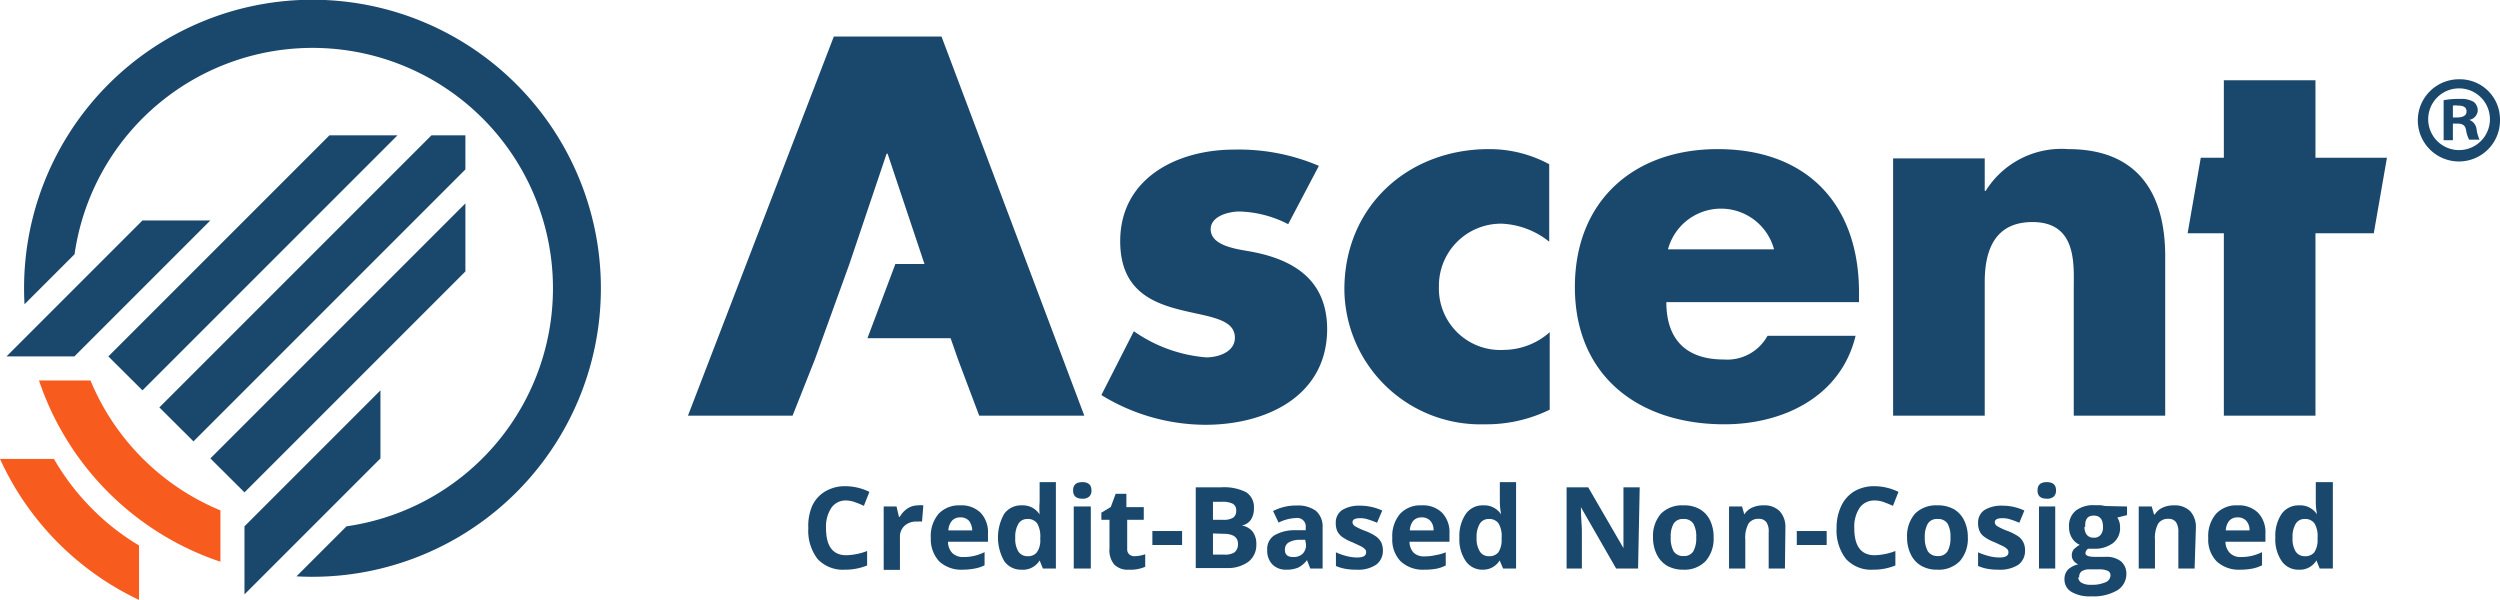
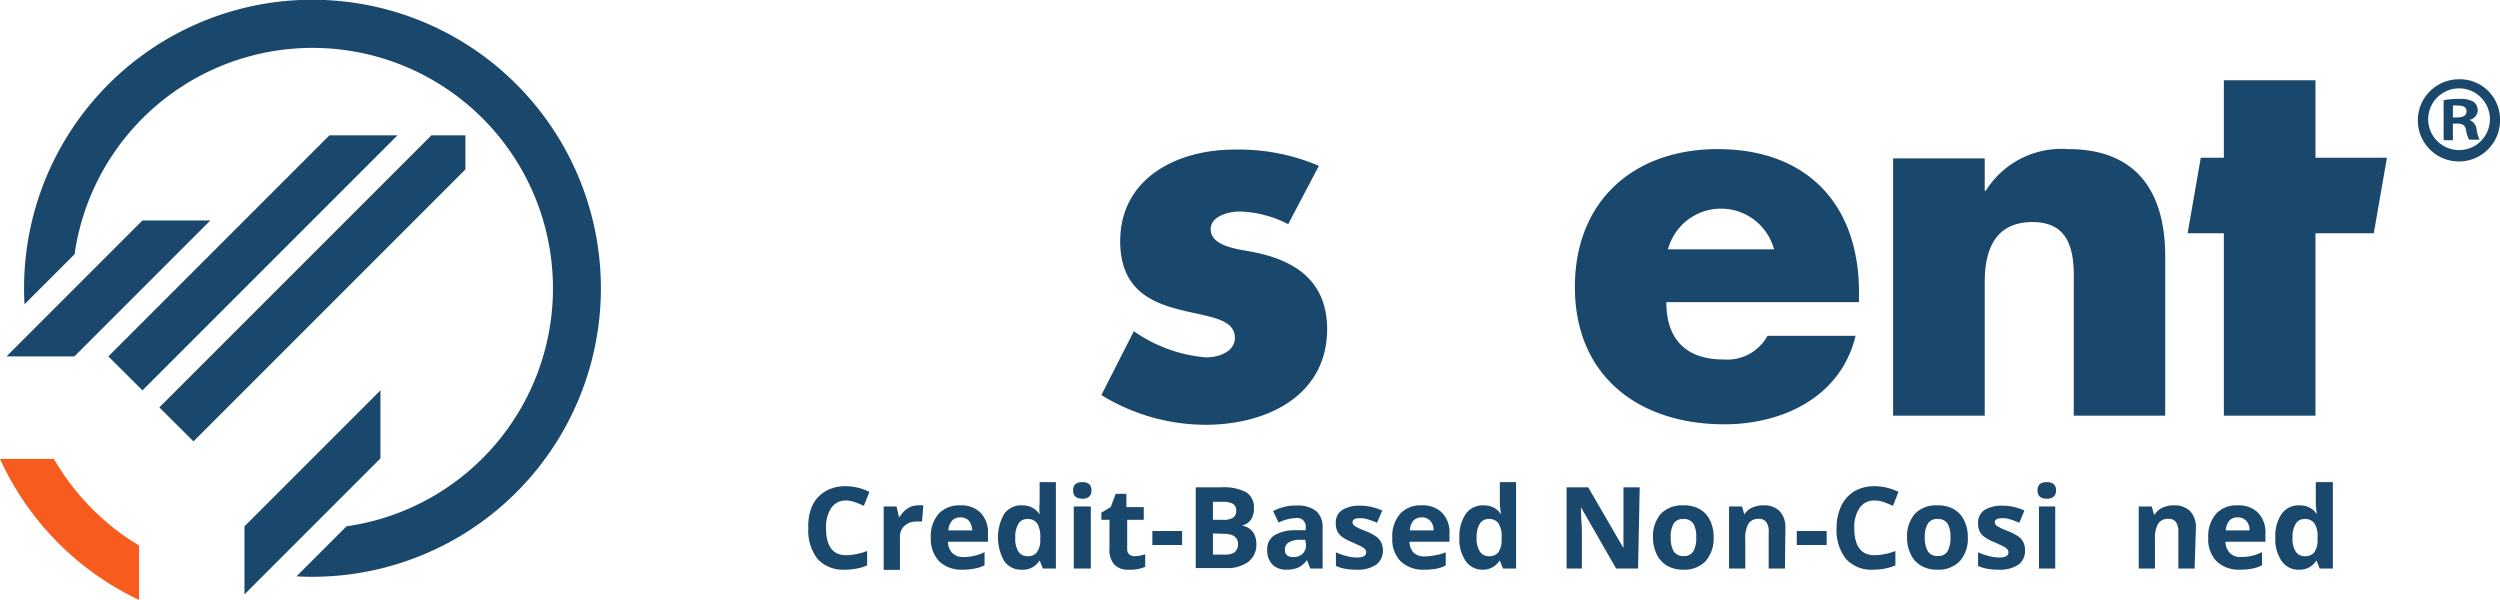
<svg xmlns="http://www.w3.org/2000/svg" id="Layer_1" data-name="Layer 1" viewBox="0 0 153.9 36.93">
  <defs>
    <style>.cls-1{fill:#1a476c;}.cls-2{fill:#f75b1e;}</style>
  </defs>
  <path class="cls-1" d="M77.07,15.5c-.77-.15-2.54-.31-2.54-1.39,0-.81,1.12-1.09,1.77-1.09a6.92,6.92,0,0,1,3,.78l1.89-3.59a12.53,12.53,0,0,0-5.23-1c-3.47,0-7,1.74-7,5.64,0,2.85,1.76,3.71,3.53,4.18s3.53.53,3.53,1.76c0,.87-1,1.21-1.77,1.21a9,9,0,0,1-4.45-1.61l-2,3.93a12.29,12.29,0,0,0,6.41,1.83c3.69,0,7.49-1.73,7.49-5.91C81.68,17.27,79.7,16,77.07,15.5Z" transform="translate(0 0)" />
-   <path class="cls-1" d="M82.76,17.82a8.38,8.38,0,0,0,8.64,8.3,8.87,8.87,0,0,0,4-.9V20.45a4.31,4.31,0,0,1-2.82,1.09,3.78,3.78,0,0,1-4-3.9,3.82,3.82,0,0,1,3.87-3.87,5,5,0,0,1,2.92,1.11V10.11a7.72,7.72,0,0,0-3.72-.93C86.67,9.18,82.76,12.71,82.76,17.82Z" transform="translate(0 0)" />
  <path class="cls-1" d="M105.74,9.18c-5.17,0-8.79,3.19-8.79,8.49,0,5.48,3.93,8.45,9.2,8.45,3.62,0,7.18-1.7,8.08-5.45h-5.42a2.83,2.83,0,0,1-2.7,1.46c-2.32,0-3.53-1.24-3.53-3.53h11.86V18C114.44,12.59,111.25,9.18,105.74,9.18Zm-3.06,6.17a3.38,3.38,0,0,1,6.53,0Z" transform="translate(0 0)" />
  <path class="cls-1" d="M127.32,9.18a5.49,5.49,0,0,0-5.08,2.57h-.06v-2h-5.64V25.59h5.64V17.36c0-2,.65-3.69,2.94-3.69,2.78,0,2.54,2.67,2.54,4.18v7.74h5.63V15.78C133.29,11.88,131.59,9.18,127.32,9.18Z" transform="translate(0 0)" />
  <polygon class="cls-1" points="142.54 9.71 142.54 4.94 136.9 4.94 136.9 9.71 135.48 9.71 134.67 14.36 136.9 14.36 136.9 25.59 142.54 25.59 142.54 14.36 146.13 14.36 146.94 9.71 142.54 9.71" />
-   <polygon class="cls-1" points="51.33 2.25 42.35 25.59 48.79 25.59 50.17 22.11 52.29 16.25 54.58 9.46 54.64 9.46 56.91 16.25 55.12 16.25 53.4 20.82 58.52 20.82 58.97 22.11 60.28 25.59 66.75 25.59 57.96 2.25 51.33 2.25" />
  <path class="cls-2" d="M5.69,31.34a14.78,14.78,0,0,1-2.37-3.09H0a17.72,17.72,0,0,0,8.56,8.68V33.58A14.54,14.54,0,0,1,5.69,31.34Z" transform="translate(0 0)" />
  <polygon class="cls-1" points="20.28 8.33 6.67 21.94 8.77 24.03 24.47 8.33 20.28 8.33" />
  <polygon class="cls-1" points="26.56 8.33 9.81 25.08 11.91 27.17 28.65 10.43 28.65 8.33 26.56 8.33" />
-   <polygon class="cls-1" points="28.65 12.52 12.95 28.22 15.05 30.31 28.65 16.71 28.65 12.52" />
  <path class="cls-1" d="M31.79,5.19A17.75,17.75,0,0,0,1.51,18.73l3.08-3.08A14.8,14.8,0,1,1,21.33,32.4l-3.08,3.08A17.76,17.76,0,0,0,31.79,5.19Z" transform="translate(0 0)" />
-   <path class="cls-2" d="M13.57,31.42a14.77,14.77,0,0,1-8-8H2.4A17.72,17.72,0,0,0,13.57,34.58Z" transform="translate(0 0)" />
  <polygon class="cls-1" points="23.42 24.03 15.05 32.4 15.05 36.59 23.42 28.22 23.42 24.03" />
  <polygon class="cls-1" points="8.77 13.57 12.95 13.57 4.58 21.94 0.4 21.94 8.77 13.57" />
  <path class="cls-1" d="M153.9,7.34a2.53,2.53,0,1,1-2.52-2.46A2.47,2.47,0,0,1,153.9,7.34Zm-4.42,0a1.9,1.9,0,1,0,3.8,0,1.9,1.9,0,1,0-3.8,0ZM151,8.63h-.57V6.17a4.66,4.66,0,0,1,1-.08,1.54,1.54,0,0,1,.85.18.68.68,0,0,1,.25.54.63.63,0,0,1-.52.57v0a.7.7,0,0,1,.45.6,2.39,2.39,0,0,0,.18.62H152a1.9,1.9,0,0,1-.19-.6c-.05-.27-.2-.39-.52-.39H151Zm0-1.4h.27c.31,0,.57-.1.57-.36s-.17-.37-.53-.37a1.09,1.09,0,0,0-.31,0Z" transform="translate(0 0)" />
  <path class="cls-1" d="M52.1,30.81a1.06,1.06,0,0,0-.92.45,2.09,2.09,0,0,0-.33,1.25c0,1.12.42,1.67,1.25,1.67a3.87,3.87,0,0,0,1.28-.26v.89a3.57,3.57,0,0,1-1.38.26,2.12,2.12,0,0,1-1.67-.66,2.85,2.85,0,0,1-.57-1.9A3.1,3.1,0,0,1,50,31.14a2,2,0,0,1,.82-.9,2.38,2.38,0,0,1,1.24-.31,3.4,3.4,0,0,1,1.46.35l-.34.86a5.48,5.48,0,0,0-.56-.23A1.62,1.62,0,0,0,52.1,30.81Z" transform="translate(0 0)" />
  <path class="cls-1" d="M56.49,31.11a1.69,1.69,0,0,1,.35,0l-.08,1a1.26,1.26,0,0,0-.3,0,1.05,1.05,0,0,0-.78.26.91.91,0,0,0-.28.71v2h-1V31.18h.79l.15.64h.05a1.5,1.5,0,0,1,.48-.52A1.18,1.18,0,0,1,56.49,31.11Z" transform="translate(0 0)" />
  <path class="cls-1" d="M59.27,35.07a2,2,0,0,1-1.45-.51,2,2,0,0,1-.52-1.44,2.12,2.12,0,0,1,.48-1.49,1.73,1.73,0,0,1,1.33-.52,1.67,1.67,0,0,1,1.26.46,1.73,1.73,0,0,1,.45,1.27v.51H58.36a1,1,0,0,0,.26.69.93.93,0,0,0,.69.25,2.84,2.84,0,0,0,.66-.07,3.11,3.11,0,0,0,.64-.23v.81A2.28,2.28,0,0,1,60,35,3.91,3.91,0,0,1,59.27,35.07Zm-.15-3.22a.67.67,0,0,0-.52.21,1,1,0,0,0-.22.59h1.47a1,1,0,0,0-.2-.59A.69.69,0,0,0,59.12,31.85Z" transform="translate(0 0)" />
  <path class="cls-1" d="M62.88,35.07a1.25,1.25,0,0,1-1.06-.53,2.94,2.94,0,0,1,0-2.91,1.27,1.27,0,0,1,1.08-.52,1.23,1.23,0,0,1,1.1.56h0A4.48,4.48,0,0,1,64,30.9V29.68h1V35h-.8l-.2-.5h0A1.2,1.2,0,0,1,62.88,35.07Zm.37-.83a.69.69,0,0,0,.58-.24,1.27,1.27,0,0,0,.21-.79V33.1a1.62,1.62,0,0,0-.19-.88.7.7,0,0,0-.62-.27.61.61,0,0,0-.54.3,1.57,1.57,0,0,0-.19.86,1.47,1.47,0,0,0,.19.84A.65.65,0,0,0,63.25,34.24Z" transform="translate(0 0)" />
  <path class="cls-1" d="M66.06,30.19q0-.51.57-.51c.37,0,.56.17.56.51a.48.48,0,0,1-.14.38.59.59,0,0,1-.42.13Q66.06,30.7,66.06,30.19ZM67.15,35H66.1V31.18h1.05Z" transform="translate(0 0)" />
  <path class="cls-1" d="M69.85,34.24a2.2,2.2,0,0,0,.65-.12v.77a2.24,2.24,0,0,1-1,.18,1.17,1.17,0,0,1-.91-.32,1.38,1.38,0,0,1-.29-1V32h-.5v-.44l.58-.35.3-.81h.66v.82h1.07V32H69.39V33.8a.42.42,0,0,0,.13.33A.49.49,0,0,0,69.85,34.24Z" transform="translate(0 0)" />
  <path class="cls-1" d="M70.94,33.55v-.86h1.83v.86Z" transform="translate(0 0)" />
  <path class="cls-1" d="M73.61,30h1.56a3,3,0,0,1,1.54.3,1.08,1.08,0,0,1,.48,1A1.21,1.21,0,0,1,77,32a.86.86,0,0,1-.56.35v0a1.08,1.08,0,0,1,.69.4,1.28,1.28,0,0,1,.21.77,1.3,1.3,0,0,1-.5,1.07,2.16,2.16,0,0,1-1.34.38H73.61Zm1.06,2h.62a1.12,1.12,0,0,0,.62-.13.5.5,0,0,0,.19-.44.45.45,0,0,0-.21-.42,1.38,1.38,0,0,0-.66-.12h-.56Zm0,.84v1.3h.69A1.06,1.06,0,0,0,76,34a.64.64,0,0,0,.21-.52c0-.41-.3-.62-.89-.62Z" transform="translate(0 0)" />
  <path class="cls-1" d="M80.66,35l-.2-.52h0a1.6,1.6,0,0,1-.54.46,1.87,1.87,0,0,1-.73.13,1.17,1.17,0,0,1-.86-.32,1.21,1.21,0,0,1-.32-.89,1,1,0,0,1,.43-.9,2.47,2.47,0,0,1,1.28-.32l.66,0v-.17a.52.52,0,0,0-.59-.58,2.62,2.62,0,0,0-1.08.28l-.34-.71a3.05,3.05,0,0,1,1.46-.34,1.86,1.86,0,0,1,1.18.33,1.27,1.27,0,0,1,.41,1V35Zm-.31-1.77H80a1.32,1.32,0,0,0-.68.17.5.5,0,0,0-.22.45c0,.3.17.44.51.44a.8.8,0,0,0,.58-.2.76.76,0,0,0,.21-.56Z" transform="translate(0 0)" />
  <path class="cls-1" d="M85.13,33.86a1.06,1.06,0,0,1-.41.9,2,2,0,0,1-1.22.31,3.55,3.55,0,0,1-.71-.06,2.35,2.35,0,0,1-.55-.17V34a3.53,3.53,0,0,0,.65.23,2.72,2.72,0,0,0,.64.09c.38,0,.57-.1.57-.32a.26.26,0,0,0-.08-.2.88.88,0,0,0-.26-.18l-.49-.23a2.91,2.91,0,0,1-.65-.34,1,1,0,0,1-.3-.36,1.21,1.21,0,0,1-.09-.5.92.92,0,0,1,.39-.79,2,2,0,0,1,1.12-.27,3.23,3.23,0,0,1,1.35.3l-.32.75a5.21,5.21,0,0,0-.54-.2,1.42,1.42,0,0,0-.5-.08c-.31,0-.47.08-.47.25a.3.3,0,0,0,.15.24,3.84,3.84,0,0,0,.65.3,3.24,3.24,0,0,1,.66.34,1.15,1.15,0,0,1,.31.36A1.22,1.22,0,0,1,85.13,33.86Z" transform="translate(0 0)" />
  <path class="cls-1" d="M87.67,35.07a2,2,0,0,1-1.44-.51,1.91,1.91,0,0,1-.52-1.44,2.12,2.12,0,0,1,.48-1.49,1.7,1.7,0,0,1,1.33-.52,1.67,1.67,0,0,1,1.26.46,1.73,1.73,0,0,1,.45,1.27v.51H86.77A1,1,0,0,0,87,34a.9.9,0,0,0,.69.25,2.7,2.7,0,0,0,.65-.07A2.91,2.91,0,0,0,89,34v.81a2.21,2.21,0,0,1-.58.2A4,4,0,0,1,87.67,35.07Zm-.15-3.22a.67.67,0,0,0-.52.21,1,1,0,0,0-.21.59h1.46a.84.84,0,0,0-.2-.59A.69.69,0,0,0,87.52,31.85Z" transform="translate(0 0)" />
  <path class="cls-1" d="M91.29,35.07a1.24,1.24,0,0,1-1.06-.53,2.36,2.36,0,0,1-.39-1.45,2.41,2.41,0,0,1,.4-1.46,1.26,1.26,0,0,1,1.07-.52,1.23,1.23,0,0,1,1.1.56h0a4.58,4.58,0,0,1-.08-.77V29.68h1V35h-.8l-.21-.5h0A1.19,1.19,0,0,1,91.29,35.07Zm.36-.83a.71.71,0,0,0,.59-.24,1.35,1.35,0,0,0,.2-.79V33.1a1.53,1.53,0,0,0-.19-.88.69.69,0,0,0-.61-.27.62.62,0,0,0-.55.3,1.57,1.57,0,0,0-.19.86,1.46,1.46,0,0,0,.2.84A.63.63,0,0,0,91.65,34.24Z" transform="translate(0 0)" />
  <path class="cls-1" d="M100.84,35H99.49l-2.17-3.78h0c0,.67.06,1.14.06,1.43V35h-.94V30h1.33l2.17,3.74h0c0-.65,0-1.1,0-1.37V30h1Z" transform="translate(0 0)" />
  <path class="cls-1" d="M105.49,33.08a2.09,2.09,0,0,1-.49,1.46,1.8,1.8,0,0,1-1.37.53,2,2,0,0,1-1-.24,1.67,1.67,0,0,1-.64-.7,2.32,2.32,0,0,1-.23-1.05,2.09,2.09,0,0,1,.49-1.46,1.83,1.83,0,0,1,1.38-.51,1.93,1.93,0,0,1,1,.23,1.59,1.59,0,0,1,.64.69A2.32,2.32,0,0,1,105.49,33.08Zm-2.64,0a1.67,1.67,0,0,0,.18.86.69.69,0,0,0,.61.29.66.66,0,0,0,.6-.29,1.64,1.64,0,0,0,.18-.86,1.6,1.6,0,0,0-.18-.85.68.68,0,0,0-.61-.28.66.66,0,0,0-.6.28A1.6,1.6,0,0,0,102.85,33.08Z" transform="translate(0 0)" />
  <path class="cls-1" d="M109.88,35h-1V32.77a1,1,0,0,0-.14-.62.54.54,0,0,0-.47-.21.71.71,0,0,0-.63.29,1.82,1.82,0,0,0-.2,1V35h-1V31.18h.8l.14.49h0a1.08,1.08,0,0,1,.48-.42,1.59,1.59,0,0,1,.7-.14,1.32,1.32,0,0,1,1,.36,1.44,1.44,0,0,1,.35,1Z" transform="translate(0 0)" />
  <path class="cls-1" d="M110.61,33.55v-.86h1.84v.86Z" transform="translate(0 0)" />
  <path class="cls-1" d="M115.41,30.81a1.09,1.09,0,0,0-.93.45,2.09,2.09,0,0,0-.33,1.25c0,1.12.42,1.67,1.26,1.67a3.82,3.82,0,0,0,1.27-.26v.89a3.56,3.56,0,0,1-1.37.26,2.1,2.1,0,0,1-1.67-.66,2.86,2.86,0,0,1-.58-1.9,3.1,3.1,0,0,1,.29-1.37,2.09,2.09,0,0,1,.81-.9,2.42,2.42,0,0,1,1.25-.31,3.43,3.43,0,0,1,1.46.35l-.34.86c-.19-.09-.38-.16-.56-.23A1.62,1.62,0,0,0,115.41,30.81Z" transform="translate(0 0)" />
  <path class="cls-1" d="M121.14,33.08a2.09,2.09,0,0,1-.49,1.46,1.81,1.81,0,0,1-1.38.53,1.94,1.94,0,0,1-1-.24,1.61,1.61,0,0,1-.64-.7,2.32,2.32,0,0,1-.23-1.05,2.09,2.09,0,0,1,.49-1.46,1.82,1.82,0,0,1,1.38-.51,2,2,0,0,1,1,.23,1.59,1.59,0,0,1,.64.69A2.32,2.32,0,0,1,121.14,33.08Zm-2.65,0a1.66,1.66,0,0,0,.19.86.69.69,0,0,0,.61.29.66.66,0,0,0,.6-.29,1.64,1.64,0,0,0,.18-.86,1.6,1.6,0,0,0-.18-.85.68.68,0,0,0-.61-.28.65.65,0,0,0-.6.28A1.6,1.6,0,0,0,118.49,33.08Z" transform="translate(0 0)" />
  <path class="cls-1" d="M124.66,33.86a1.06,1.06,0,0,1-.4.9,2.08,2.08,0,0,1-1.23.31,3.69,3.69,0,0,1-.71-.06,2.51,2.51,0,0,1-.55-.17V34a3.93,3.93,0,0,0,.66.23,2.65,2.65,0,0,0,.64.09c.38,0,.57-.1.57-.32a.26.26,0,0,0-.08-.2,1,1,0,0,0-.26-.18l-.49-.23a2.7,2.7,0,0,1-.65-.34.86.86,0,0,1-.3-.36,1.21,1.21,0,0,1-.09-.5.92.92,0,0,1,.39-.79,2,2,0,0,1,1.12-.27,3.15,3.15,0,0,1,1.34.3l-.31.75a5.21,5.21,0,0,0-.54-.2,1.44,1.44,0,0,0-.51-.08c-.3,0-.46.08-.46.25a.3.3,0,0,0,.15.24,3.84,3.84,0,0,0,.65.3,3.24,3.24,0,0,1,.66.34,1,1,0,0,1,.3.36A1.07,1.07,0,0,1,124.66,33.86Z" transform="translate(0 0)" />
  <path class="cls-1" d="M125.43,30.19q0-.51.57-.51t.57.51a.52.52,0,0,1-.14.38.61.61,0,0,1-.43.13Q125.43,30.7,125.43,30.19ZM126.52,35h-1V31.18h1Z" transform="translate(0 0)" />
-   <path class="cls-1" d="M130.94,31.18v.53l-.6.15a1,1,0,0,1,.17.57,1.17,1.17,0,0,1-.43,1,1.87,1.87,0,0,1-1.19.35h-.19l-.16,0a.36.36,0,0,0-.16.27c0,.15.19.23.58.23h.65a1.44,1.44,0,0,1,.95.27,1,1,0,0,1,.34.79,1.18,1.18,0,0,1-.56,1,2.91,2.91,0,0,1-1.61.37,2.18,2.18,0,0,1-1.22-.28.87.87,0,0,1-.42-.78.84.84,0,0,1,.21-.58,1.34,1.34,0,0,1,.64-.33.68.68,0,0,1-.29-.22.54.54,0,0,1-.11-.33.57.57,0,0,1,.12-.37,1.69,1.69,0,0,1,.37-.28,1.08,1.08,0,0,1-.48-.42,1.25,1.25,0,0,1-.18-.68,1.2,1.2,0,0,1,.41-1,1.75,1.75,0,0,1,1.16-.34l.38,0,.29.05Zm-3,4.36a.39.39,0,0,0,.21.34,1.14,1.14,0,0,0,.58.12,2.06,2.06,0,0,0,.87-.15.47.47,0,0,0,.32-.42.29.29,0,0,0-.19-.3,1.4,1.4,0,0,0-.58-.08h-.54a.82.82,0,0,0-.48.13A.41.41,0,0,0,128,35.54Zm.38-3.11a.79.79,0,0,0,.14.49.52.52,0,0,0,.43.18.5.5,0,0,0,.43-.18.73.73,0,0,0,.14-.49q0-.69-.57-.69T128.37,32.43Z" transform="translate(0 0)" />
  <path class="cls-1" d="M135.1,35h-1V32.77a1.11,1.11,0,0,0-.14-.62.54.54,0,0,0-.47-.21.71.71,0,0,0-.63.29,1.82,1.82,0,0,0-.2,1V35h-1V31.18h.8l.14.49h.05a1.08,1.08,0,0,1,.48-.42,1.59,1.59,0,0,1,.7-.14,1.34,1.34,0,0,1,1,.36,1.44,1.44,0,0,1,.35,1Z" transform="translate(0 0)" />
  <path class="cls-1" d="M137.9,35.07a2,2,0,0,1-1.44-.51,1.91,1.91,0,0,1-.52-1.44,2.12,2.12,0,0,1,.48-1.49,1.7,1.7,0,0,1,1.33-.52,1.68,1.68,0,0,1,1.26.46,1.73,1.73,0,0,1,.45,1.27v.51H137a1,1,0,0,0,.27.69.9.9,0,0,0,.69.25,2.76,2.76,0,0,0,.65-.07,3.11,3.11,0,0,0,.64-.23v.81a2.34,2.34,0,0,1-.58.2A4,4,0,0,1,137.9,35.07Zm-.15-3.22a.67.67,0,0,0-.52.21,1,1,0,0,0-.21.59h1.46a.84.84,0,0,0-.2-.59A.69.69,0,0,0,137.75,31.85Z" transform="translate(0 0)" />
  <path class="cls-1" d="M141.52,35.07a1.24,1.24,0,0,1-1.06-.53,2.36,2.36,0,0,1-.39-1.45,2.41,2.41,0,0,1,.39-1.46,1.28,1.28,0,0,1,1.08-.52,1.23,1.23,0,0,1,1.1.56h0a3.73,3.73,0,0,1-.08-.77V29.68h1.05V35h-.81l-.2-.5h0A1.19,1.19,0,0,1,141.52,35.07Zm.36-.83a.71.71,0,0,0,.59-.24,1.35,1.35,0,0,0,.2-.79V33.1a1.53,1.53,0,0,0-.19-.88.7.7,0,0,0-.62-.27.61.61,0,0,0-.54.3,1.57,1.57,0,0,0-.19.86,1.47,1.47,0,0,0,.19.84A.65.65,0,0,0,141.88,34.24Z" transform="translate(0 0)" />
</svg>